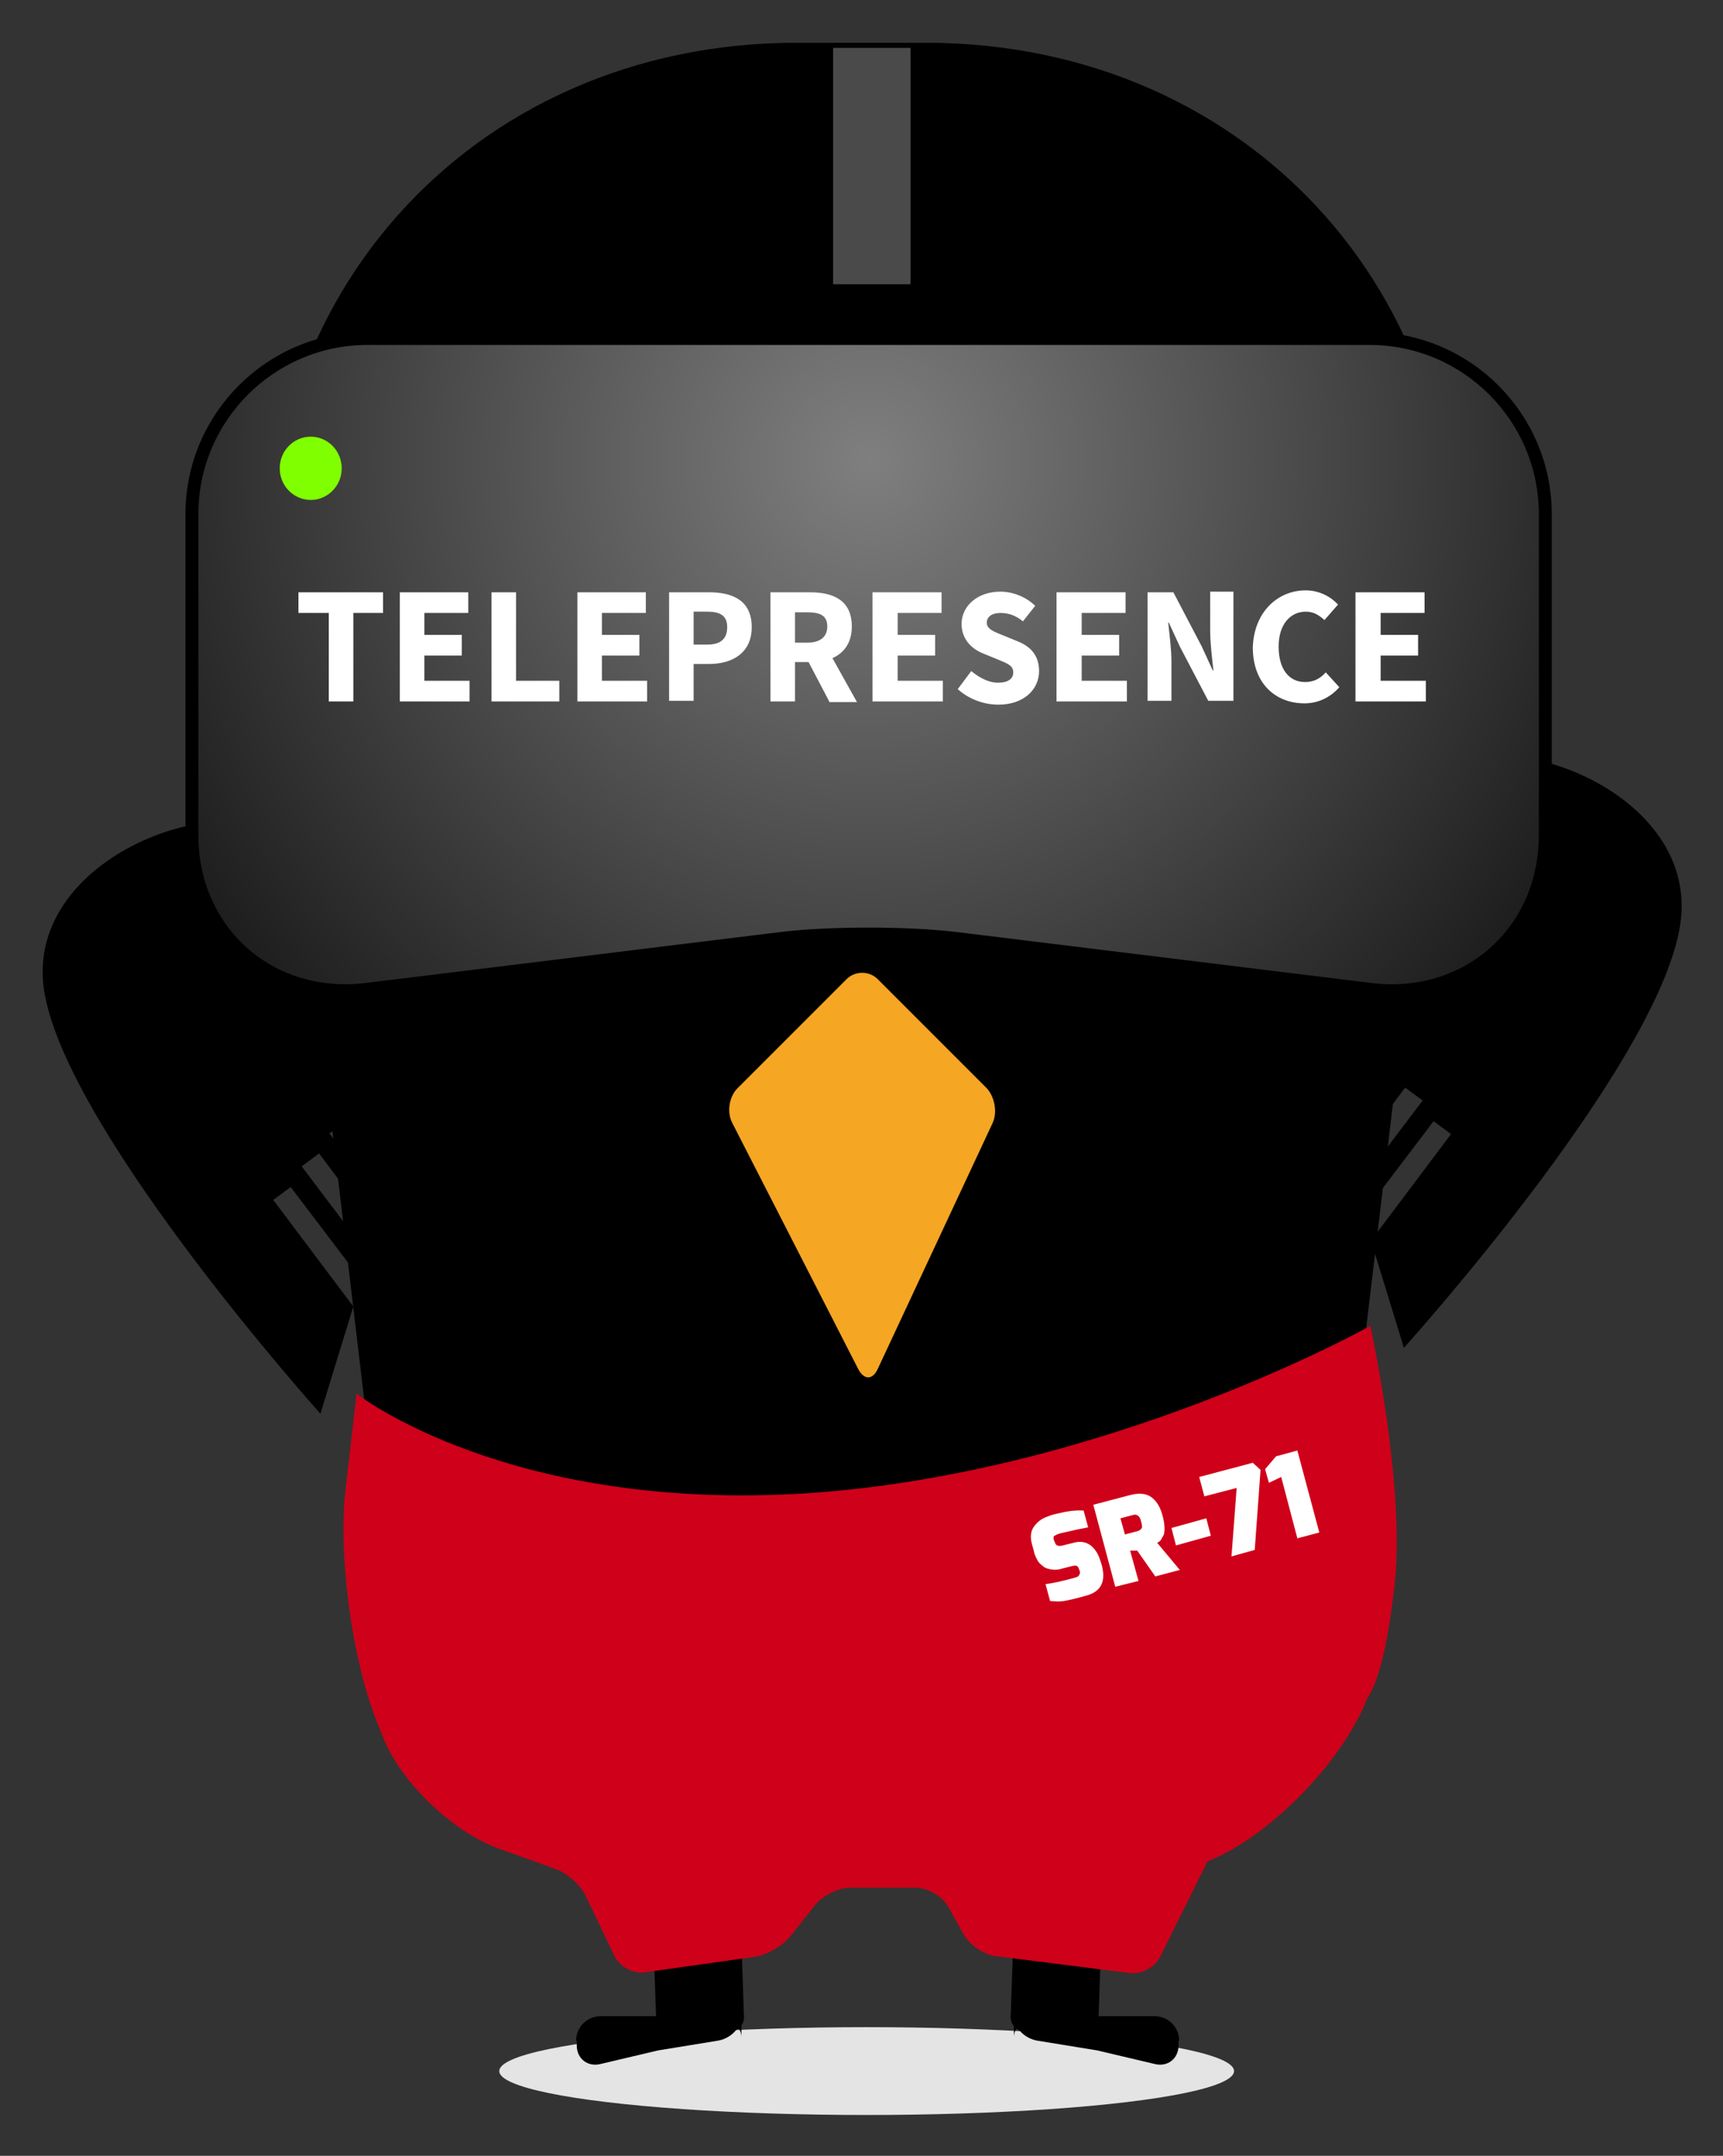
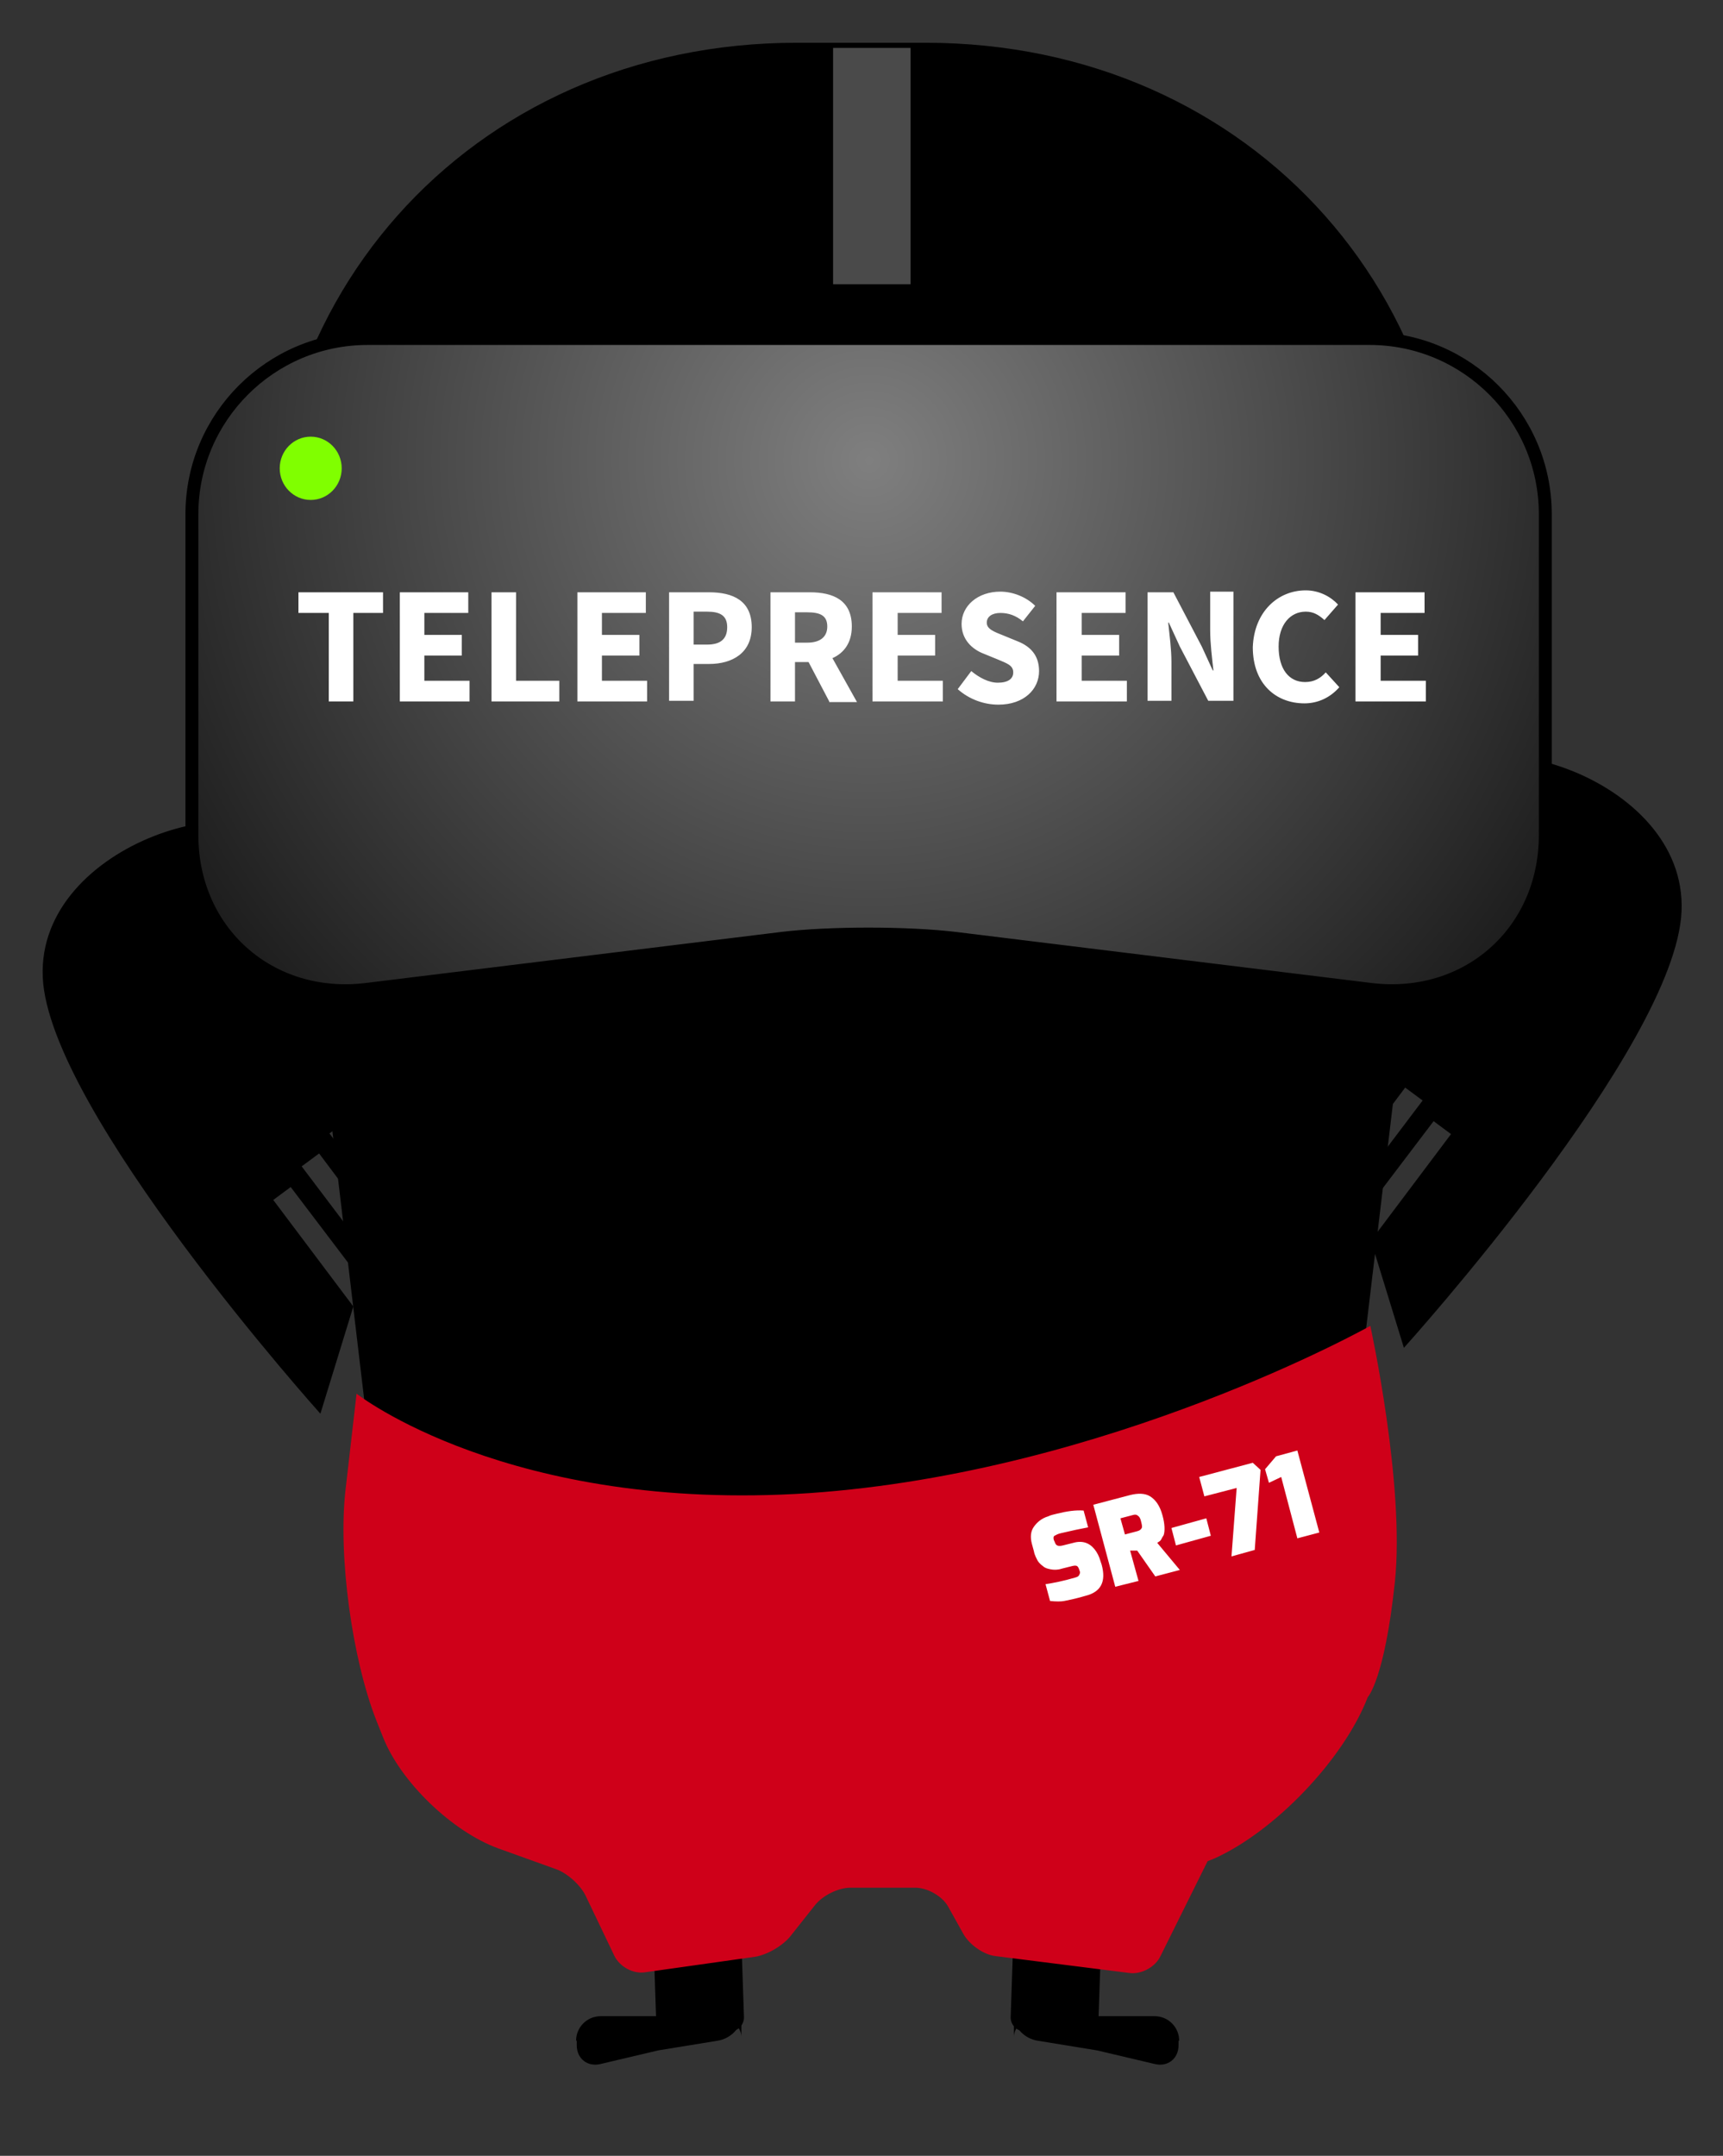
<svg xmlns="http://www.w3.org/2000/svg" role="img" viewBox="-0.42 -0.92 266.84 333.84">
  <rect x="-0.42" y="-0.92" width="266.84" height="333.84" fill="#333333" stroke="none" />
  <title>Telepresence logo</title>
  <style>svg {enable-background:new 0 0 264.7 333.6}</style>
  <style>.st5{fill:#fff}</style>
-   <ellipse id="Oval-8-Copy-10" cx="133.8" cy="319.8" fill="#e4e4e4" rx="56.9" ry="6.8" />
  <path id="Combined-Shape-Copy-13" d="M54.3 201.4l-12.4-16.5 2.7-2 11 14.5 1.2-3.8-10.5-13.9 2.7-2 9 12 1.2-3.8-8.6-11.3 2.7-2 7.1 9.4 5-15.9s-16.6-28.1-20-34.9c-5.6-11.6-40.1-1.8-39.2 19.2.9 20.7 43 67.6 43 67.6l5.1-16.6z" />
  <path id="Combined-Shape-Copy-14" d="M211.9 191.2l12.4-16.5-2.7-2-11 14.5-1.2-3.8 10.5-13.9-2.7-2-9 12-1.2-3.8 8.6-11.3-2.7-2-7.1 9.4-5-15.9s16.6-28.1 20-34.9c5.6-11.6 40.1-1.8 39.2 19.2s-43 67.6-43 67.6l-5.1-16.6z" />
  <g id="Group-12-Copy-8" transform="translate(60 164)">
    <path id="Line-Copy-18" d="M42.4 122.1c-1.1 0-2 1-2 2.1l.8 23.7c0 1.1 1 2 2.1 2l9.5-.3c1.1 0 2-1 2-2.1l-.8-23.7c0-1.1-1-2-2.1-2l-9.5.3z" />
    <path id="Rectangle-7-Copy-15" d="M28.8 151.1c0-2.1 1.7-3.8 3.8-3.8h18c2.1 0 3.8 1.7 3.8 3.2v-3.2c0 1.8-1.7 3.5-3.7 3.8l-9.2 1.5-8.9 2.1c-2 .5-3.7-.8-3.7-2.9v-.7z" />
  </g>
  <g id="Group-12-Copy-9" transform="matrix(-1 0 0 1 115 164)">
    <path id="Line-Copy-18_1_" d="M-53.5 122.1c-1.1 0-2 1-2 2.1l.8 23.7c0 1.1 1 2 2.1 2l9.5-.3c1.1 0 2-1 2-2.1l-.8-23.7c0-1.1-1-2-2.1-2l-9.5.3z" />
    <path id="Rectangle-7-Copy-15_1_" d="M-67.2 151.1c0-2.1 1.7-3.8 3.8-3.8h18c2.1 0 3.8 1.7 3.8 3.2v-3.2c0 1.8-1.7 3.5-3.7 3.8l-9.2 1.5-8.9 2.1c-2 .5-3.7-.8-3.7-2.9v-.7z" />
  </g>
  <path id="Rectangle-2-Copy-16" d="M41.9 97C35.9 46.6 72.2 5.7 123 5.7h19.9C193.7 5.7 230 46.6 224 97l-18.7 156.9c-2.4 20.5-21.1 37.1-41.8 37.1h-61.2c-20.6 0-39.3-16.6-41.8-37.1L41.9 97z" />
  <path id="Line-Copy-3" fill="none" stroke="#4a4a4a" stroke-linecap="square" stroke-width="12" d="M134.6 37.1V12.5" />
  <g id="Group-2-Copy" transform="translate(0 23)">
    <radialGradient id="Shape_1_" cx="-226.026" cy="294.082" r="2.705" gradientTransform="matrix(-38.729 45.1 45.1 38.729 -21882.685 -1148.428)" gradientUnits="userSpaceOnUse">
      <stop offset="0" stop-color="#7f7f7f" />
      <stop offset="1" />
    </radialGradient>
    <path id="Shape" fill="url(#Shape_1_)" stroke="#000" stroke-width="2" d="M56.5 28.5c-15 0-27.2 12.2-27.2 27.2v49.7c0 15 12.1 25.7 27 23.9l64.3-7.9c7.4-.9 19.5-.9 27 0l64.3 7.9c14.9 1.8 27-8.9 27-23.9V55.7c0-15-12.2-27.2-27.2-27.2H56.5z" />
    <ellipse id="Oval-9" cx="47.7" cy="48.6" fill="#80ff00" rx="4.8" ry="4.9" />
  </g>
  <path id="Rectangle-2-Copy-17" fill="#cf0019" d="M54.8 214.9s23.5 18.5 70.1 15.4c46.5-3.2 86.9-25.9 86.9-25.9s5.4 24.6 3.8 39.7-4.2 17.8-4.2 17.8c-3.7 9.6-14.4 20.8-23.8 25l-1 .4-7.3 14.7c-.8 1.7-3 2.9-4.9 2.6l-20.6-2.6c-1.9-.2-4.1-1.8-5-3.4l-2.4-4.3c-.9-1.6-3.2-2.9-5.1-2.9h-10c-1.9 0-4.3 1.2-5.5 2.7l-3.8 4.8c-1.2 1.5-3.6 2.9-5.5 3.2l-17 2.4c-1.9.3-4-.9-4.8-2.6l-4.4-9.2c-.8-1.7-2.9-3.6-4.7-4.2l-8.9-3.2c-7.1-2.6-15.1-10.3-17.8-17.2l-1-2.5c-3.8-9.6-6-25.7-4.8-35.9l1.7-14.8z" />
  <path id="SR-71-Copy-11" d="M159.7 239.3l-.3-1.1c-.3-1.1-.2-2 .3-2.7.5-.7 1.2-1.3 2.2-1.6.4-.2.9-.3 1.3-.4 1.6-.4 3-.6 4.2-.5l.7 2.6c-1.1.2-2.5.5-4.2.9-.5.1-.8.3-1 .4s-.2.4-.1.7l.1.2c.1.3.2.5.4.6.2.1.5.1.9 0l1.6-.4c1.4-.4 2.5 0 3.3 1 .4.5.7 1.1.9 1.8l.2.6c.7 2.6-.1 4.2-2.5 4.8-1.7.5-2.8.7-3.3.8-.5.1-1.3.1-2.2 0l-.7-2.6c1.3-.2 2.8-.5 4.5-1 .4-.1.6-.2.7-.4.1-.2.2-.4.1-.6l-.1-.3c-.1-.3-.2-.4-.3-.5-.2-.1-.4-.1-.8 0l-1.6.4c-.6.2-1.2.2-1.7.1s-.9-.2-1.2-.5c-.3-.2-.6-.5-.8-.8-.2-.4-.5-.9-.6-1.5zm12.6 5.5l-3.4-12.7 5.7-1.5c1.2-.3 2.3-.3 3.1.2s1.5 1.4 1.9 2.9c.4 1.4.4 2.5.2 3.1-.2.3-.3.5-.4.7-.1.2-.3.3-.6.5l3.5 4.2-3.8 1-2.8-4h-1.1l1.3 4.7-3.6.9zm1.5-8.1l1.9-.5c.4-.1.6-.3.7-.5.1-.2 0-.6-.1-1-.1-.5-.3-.8-.5-.9-.2-.2-.5-.2-.8-.1l-1.9.5.7 2.5zm7.9 1.7l-.7-2.7 5.4-1.5.7 2.7-5.4 1.5zm4.4-7.6l-.8-3 8.3-2.2 1.2 1.1-.9 12.4-3.6 1 .8-10.6-5 1.3zm14.4-7.1l3.4 12.7-3.4.9-2.5-9.5-1.9.9-.6-2.1 1.7-2 3.3-.9z" class="st5" />
-   <path id="Rectangle-4-Copy-7" fill="#f5a623" d="M130.7 150.7c1.3-1.3 3.5-1.3 4.8 0l16.8 16.8c1.3 1.3 1.8 3.8 1 5.5l-17.8 38.1c-.8 1.7-2.1 1.7-3 0L113 173c-.9-1.7-.5-4.1.8-5.4l16.9-16.9z" />
  <path d="M50.5 94h-4.7v-3.2h13.1V94h-4.6v13.7h-3.8V94zm11-3.2h10.6V94h-6.8v3.4h5.8v3.2h-5.8v3.9h7v3.2H61.5V90.8zm14.2 0h3.8v13.7h6.7v3.2H75.7V90.8zm13.3 0h10.6V94h-6.8v3.4h5.8v3.2h-5.8v3.9h7v3.2H89V90.8zm14.2 0h6.2c3.7 0 6.6 1.3 6.6 5.4 0 4-3 5.7-6.6 5.7H107v5.7h-3.8V90.8zm5.9 8.1c2.1 0 3.1-.9 3.1-2.7 0-1.8-1.1-2.4-3.1-2.4H107v5.1h2.1zm18.9 8.8l-3.2-6.1h-2.1v6.1h-3.8V90.8h6.1c3.6 0 6.5 1.2 6.5 5.3 0 2.5-1.2 4.1-3 4.9l3.8 6.8H128zm-5.3-9.1h1.9c2 0 3.1-.9 3.1-2.5 0-1.7-1.1-2.2-3.1-2.2h-1.9v4.7zm12.1-7.8h10.6V94h-6.8v3.4h5.8v3.2h-5.8v3.9h7v3.2h-10.9V90.8zM150 103c1.2 1 2.7 1.8 4.1 1.8 1.6 0 2.4-.6 2.4-1.6 0-1.1-1-1.4-2.4-2l-2.2-.9c-1.8-.7-3.4-2.2-3.4-4.6 0-2.8 2.5-5 6-5 1.9 0 4 .8 5.4 2.2l-1.9 2.4c-1.1-.9-2.2-1.3-3.5-1.3-1.3 0-2.1.6-2.1 1.5 0 1 1.1 1.4 2.6 2l2.2.9c2 .8 3.3 2.2 3.3 4.6 0 2.8-2.3 5.2-6.3 5.2-2.2 0-4.5-.8-6.3-2.4l2.1-2.8zm13.3-12.2h10.6V94h-6.8v3.4h5.8v3.2h-5.8v3.9h7v3.2h-10.9V90.8zm14.1 0h3.9l4.4 8.4 1.7 3.7h.1c-.2-1.8-.5-4.2-.5-6.2v-6h3.6v16.9h-3.9l-4.4-8.4-1.7-3.7h-.1c.2 1.9.5 4.1.5 6.1v6h-3.7V90.8zm24.4-.3c2.1 0 3.9 1 5 2.2l-2.1 2.4c-.9-.8-1.7-1.3-2.9-1.3-2.4 0-4.2 2-4.2 5.4 0 3.5 1.6 5.5 4.1 5.5 1.4 0 2.4-.6 3.2-1.5l2.1 2.3c-1.4 1.6-3.3 2.5-5.4 2.5-4.4 0-8-3-8-8.7.2-5.5 3.9-8.8 8.2-8.8zm7.8.3h10.6V94h-6.8v3.4h5.8v3.2h-5.8v3.9h7v3.2h-10.9V90.8z" class="st5" />
</svg>